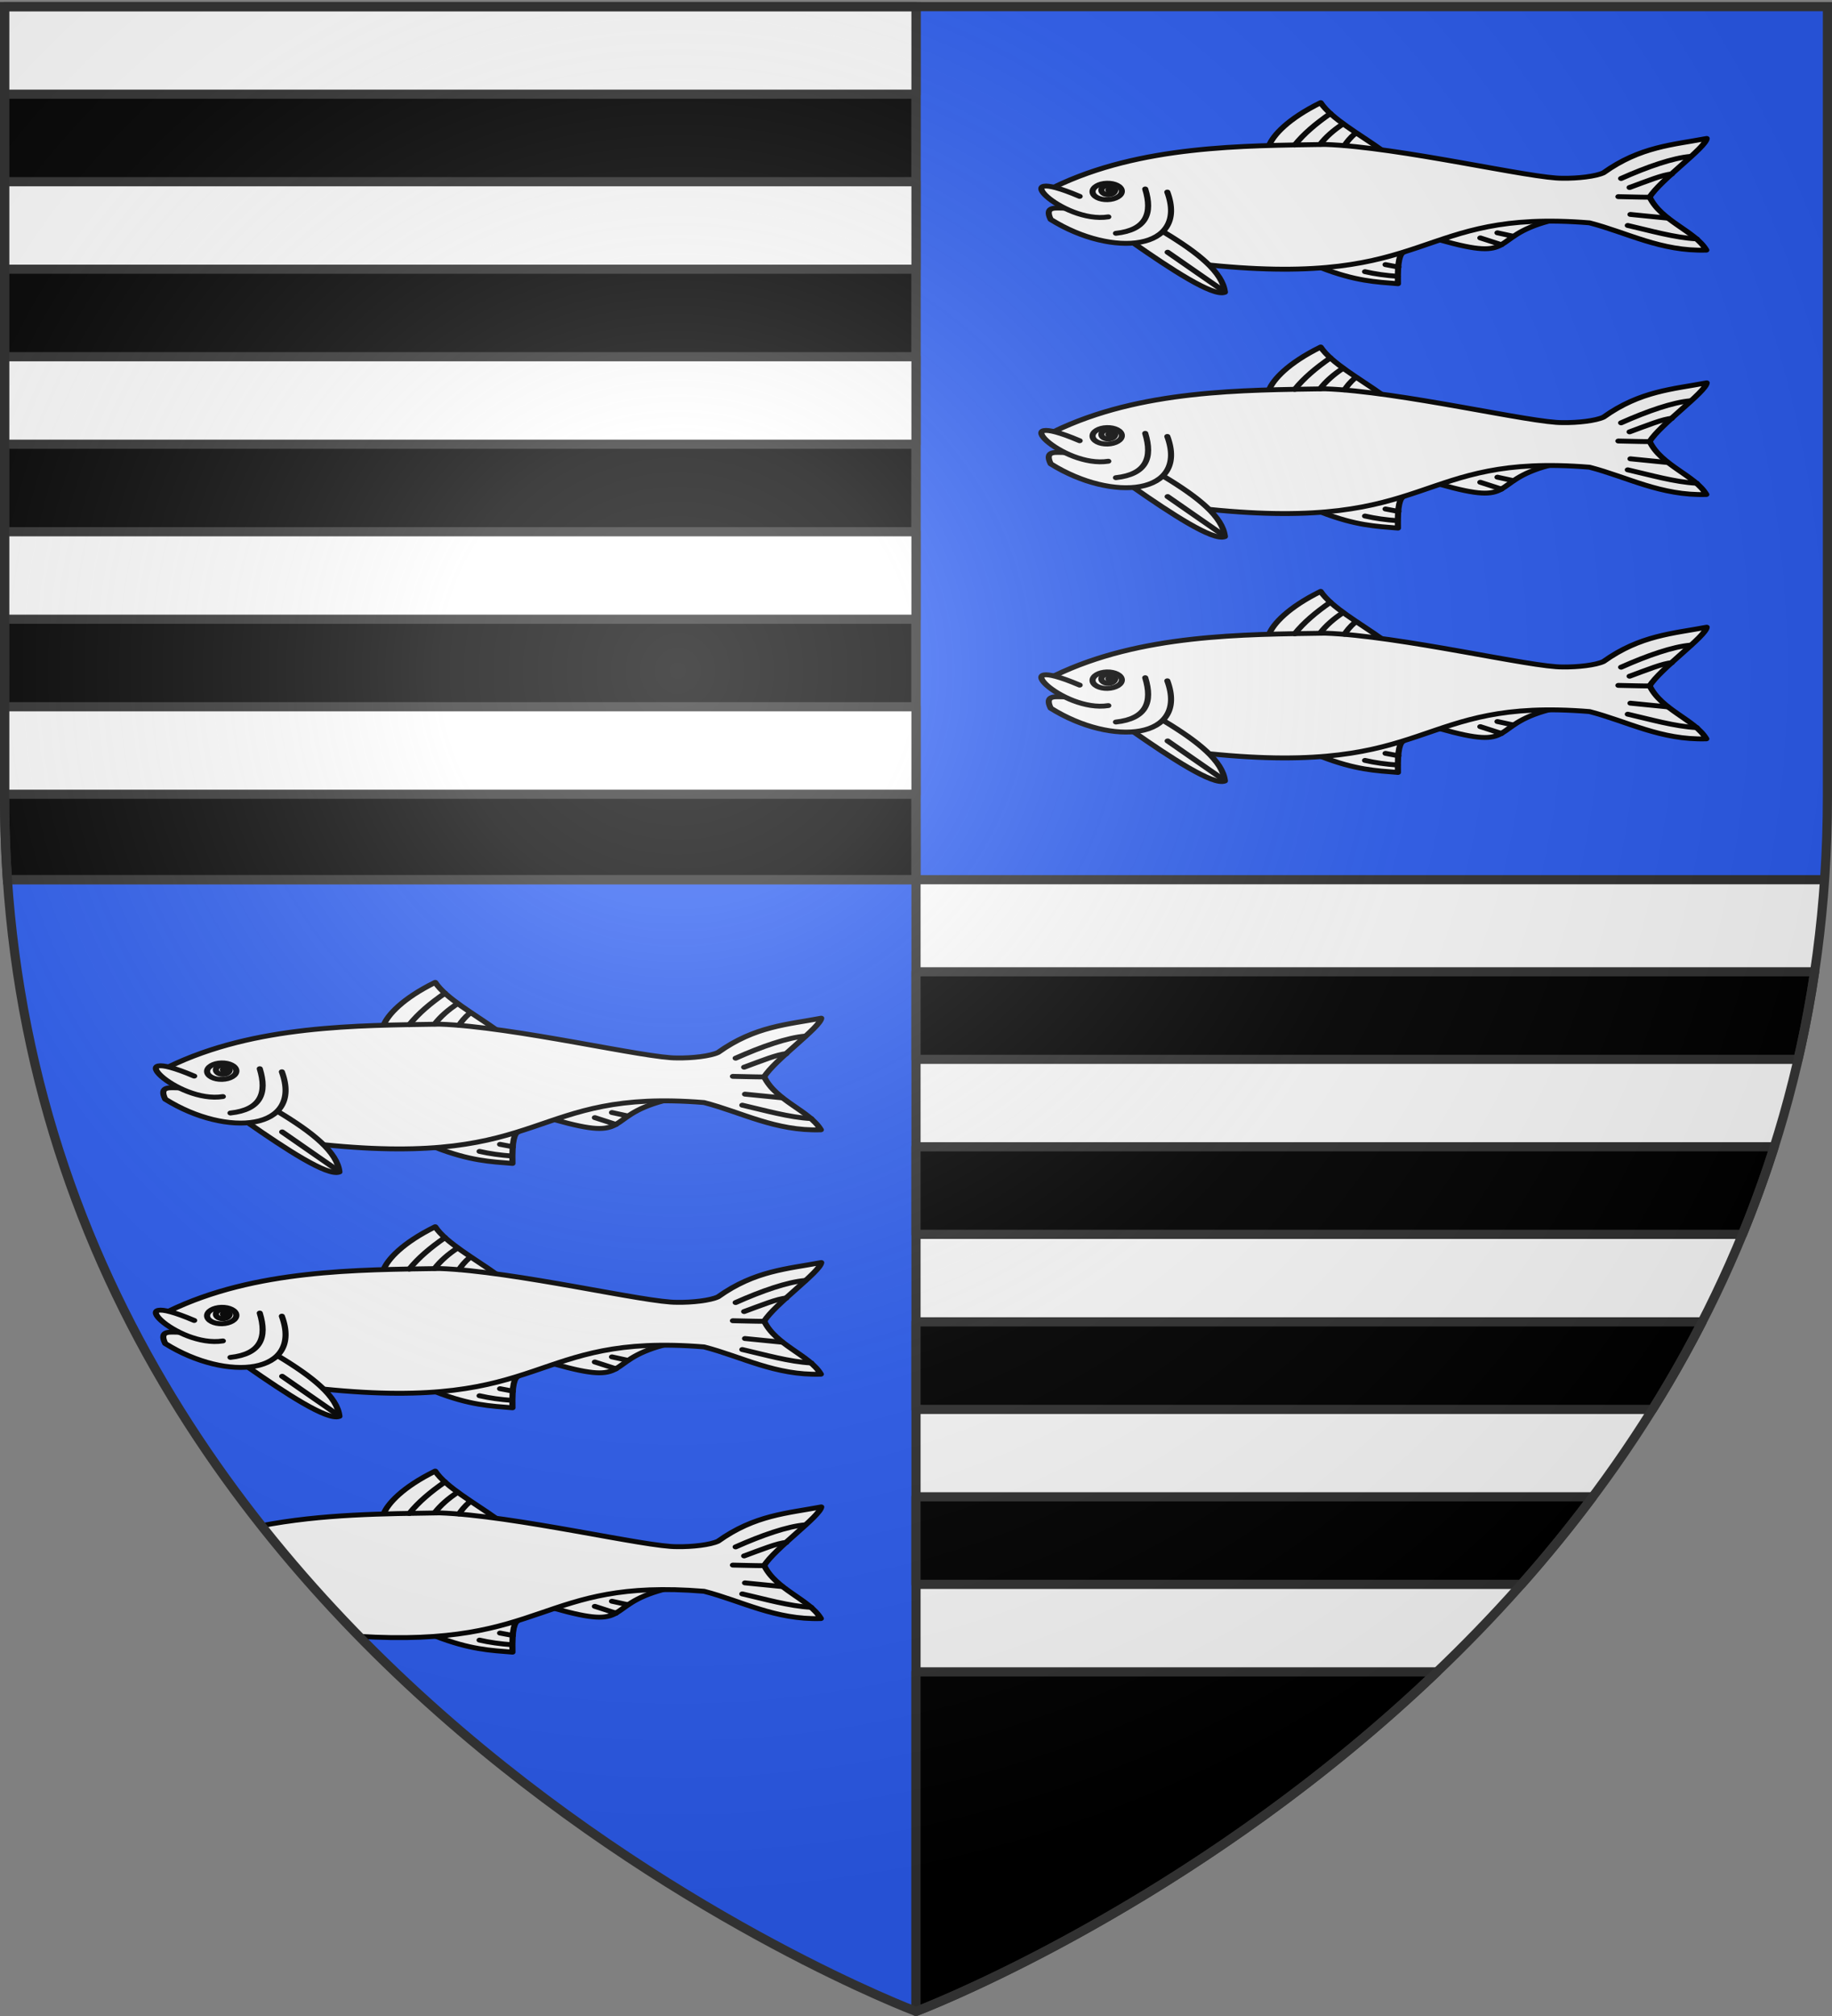
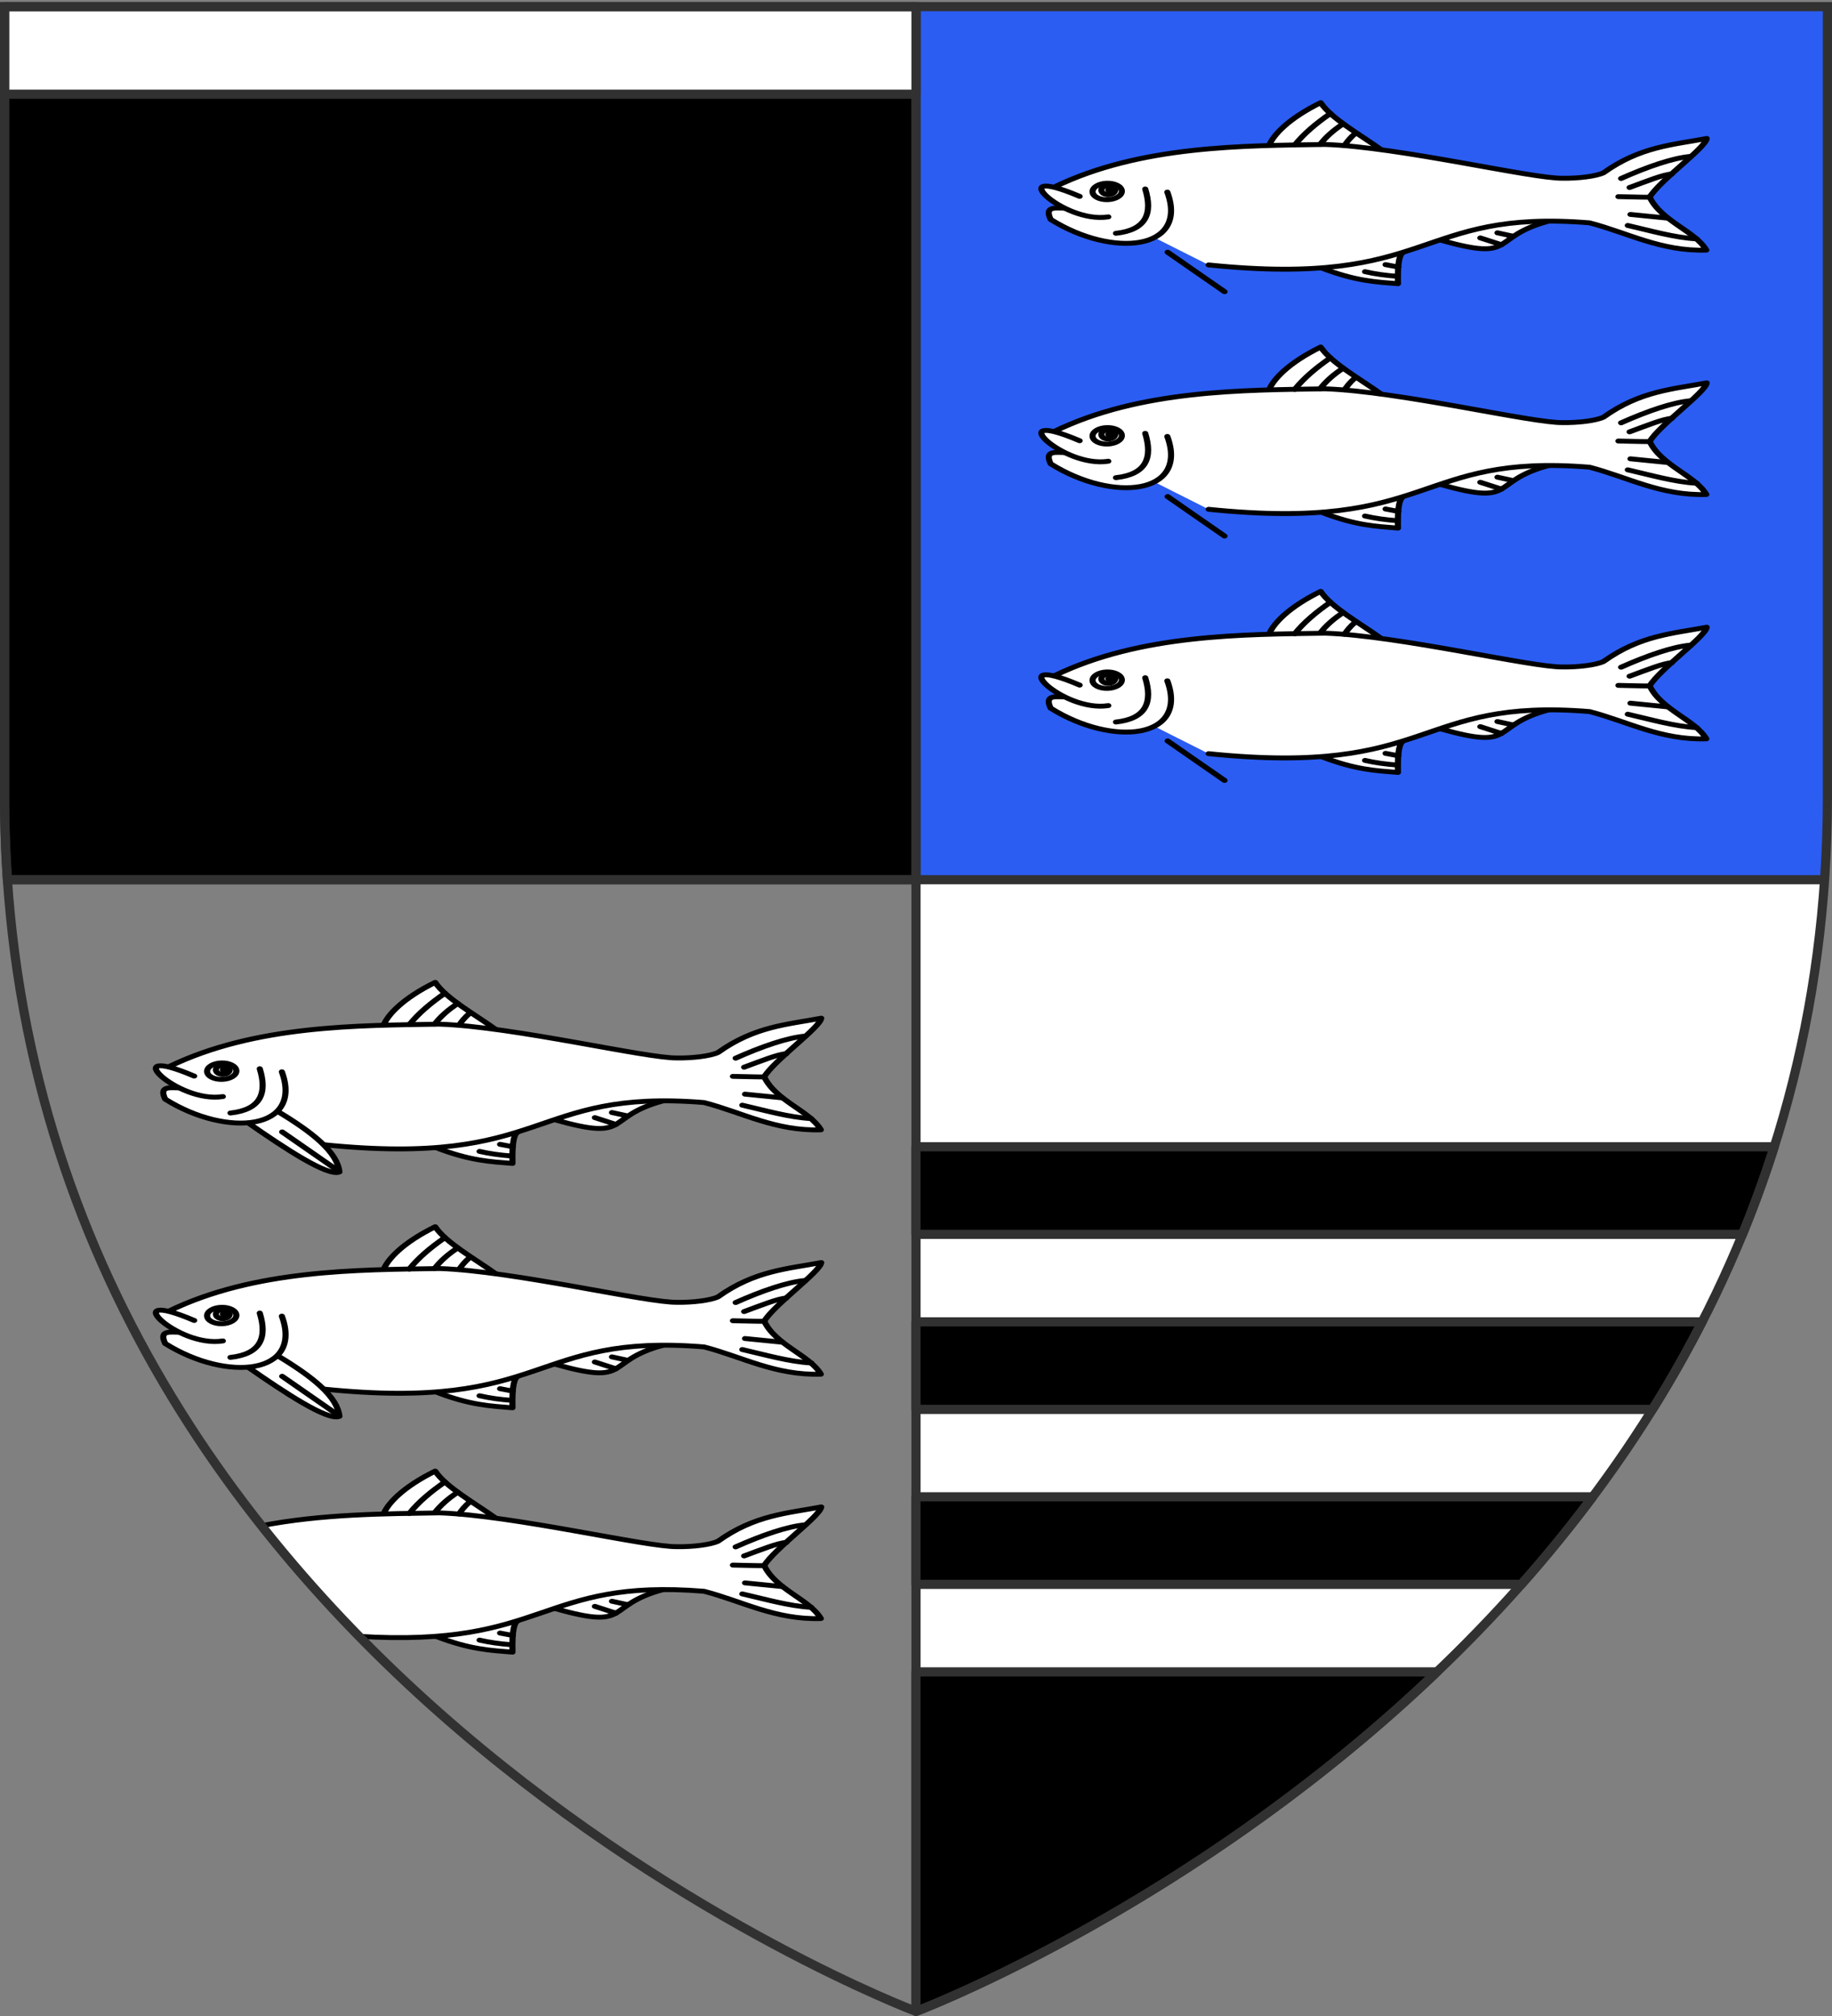
<svg xmlns="http://www.w3.org/2000/svg" xmlns:xlink="http://www.w3.org/1999/xlink" width="600" height="660" version="1.0">
  <rect width="100%" height="100%" fill="#808080" stroke="none" />
  <desc>Flag of Canton of Valais (Wallis)</desc>
  <defs>
    <radialGradient xlink:href="#a" id="d" cx="221.445" cy="226.331" r="300" fx="221.445" fy="226.331" gradientTransform="matrix(1.353 0 0 1.349 -77.63 -85.747)" gradientUnits="userSpaceOnUse" />
    <linearGradient id="a">
      <stop offset="0" style="stop-color:white;stop-opacity:.314" />
      <stop offset=".19" style="stop-color:white;stop-opacity:.251" />
      <stop offset=".6" style="stop-color:#6b6b6b;stop-opacity:.125" />
      <stop offset="1" style="stop-color:black;stop-opacity:.125" />
    </linearGradient>
  </defs>
  <g style="display:inline">
    <path d="M300 2.188V288h297.563c.61-8.916.937-18.002.937-27.281V2.188z" style="fill:#2b5df2;fill-opacity:1;fill-rule:evenodd;stroke:none;stroke-width:1px;stroke-linecap:butt;stroke-linejoin:miter;stroke-opacity:1" />
-     <path d="M2.438 288C20.604 553.343 300 658.5 300 658.5V288z" style="opacity:1;fill:#2b5df2;fill-opacity:1;stroke:none;stroke-width:2.5;stroke-miterlimit:4;stroke-dasharray:none;stroke-opacity:1" />
    <path d="M597.563 288C579.396 553.343 300 658.5 300 658.5V288z" style="opacity:1;fill:#fff;fill-opacity:1;stroke:none;stroke-width:2.5;stroke-miterlimit:4;stroke-dasharray:none;stroke-opacity:1" />
    <path d="M300 2.188V288H2.438a399 399 0 0 1-.938-27.281V2.188z" style="fill:#000;fill-opacity:1;fill-rule:evenodd;stroke:#313131;stroke-width:3;stroke-linecap:butt;stroke-linejoin:miter;stroke-miterlimit:4;stroke-dasharray:none;stroke-opacity:1" />
    <path d="M298.5 1.5h3v657h-3z" style="opacity:1;fill:#313131;fill-opacity:1;stroke:none;stroke-width:2.5;stroke-miterlimit:4;stroke-dasharray:none;stroke-opacity:1" />
    <path d="M-289.5 2.438h3v595.126h-3z" style="opacity:1;fill:#313131;fill-opacity:1;stroke:none;stroke-width:2.5;stroke-miterlimit:4;stroke-dasharray:none;stroke-opacity:1" transform="rotate(-90)" />
    <path d="M1.5 2.188H300v28.649H1.5z" style="opacity:1;fill:#fff;fill-opacity:1;stroke:#313131;stroke-width:3;stroke-linejoin:round;stroke-miterlimit:4;stroke-dasharray:none;stroke-opacity:1" />
-     <path d="M300 318.156v28.656h288.875a371 371 0 0 0 5.438-28.656z" style="fill:#000;fill-opacity:1;stroke:#313131;stroke-width:3;stroke-linejoin:round;stroke-miterlimit:4;stroke-dasharray:none;stroke-opacity:1" />
-     <path d="M1.5 59.486H300v28.649H1.5zM1.5 116.783H300v28.649H1.5zM1.5 174.082H300v28.649H1.5zM1.5 231.379H300v28.649H1.5z" style="opacity:1;fill:#fff;fill-opacity:1;stroke:#313131;stroke-width:3;stroke-linejoin:round;stroke-miterlimit:4;stroke-dasharray:none;stroke-opacity:1" />
    <path d="M300 547.344V658.5s89.584-33.739 170.594-111.156zM300 375.438v28.656h270.656a368 368 0 0 0 10.407-28.656zM300 432.75v28.656h241.188a391 391 0 0 0 16.25-28.656zM300 490.031v28.656h198.25a443 443 0 0 0 23.344-28.656z" style="opacity:1;fill:#000;fill-opacity:1;stroke:#313131;stroke-width:3;stroke-linejoin:round;stroke-miterlimit:4;stroke-dasharray:none;stroke-opacity:1" />
  </g>
  <g id="b" style="display:inline">
    <path d="M791.471 737.754c1.25-3.931 5.982-10.703 16.839-17.386 3.418 6.444 12.773 12.956 19.853 19.272M808.46 787.942c11.34 5.494 17.898 5.775 25.156 6.516-.187-9.729.695-12.166 1.82-12.938M883.076 768.827c19.88-6.56-61.367-1.359-35.696 7.732 25.671 9.09 15.815-1.172 35.696-7.732" style="fill:#fff;fill-rule:evenodd;stroke:#000;stroke-width:2;stroke-linecap:round;stroke-linejoin:round;stroke-miterlimit:4;stroke-dasharray:none;stroke-opacity:1" transform="matrix(1 0 0 .8 -375.775 -462.682)" />
    <path d="M721.025 754.92c28.247-17.154 62.163-16.902 88.718-17.455 24.407 1.028 68.077 14.136 77.897 13.824 4.815.108 10.775-.741 13.31-2.236 12.06-10.78 22.791-11.418 33.782-14.032-.249 3.692-15.334 17.137-18.67 23.993 3.763 9.828 14.823 13.792 18.554 21.693-14.93.573-25.858-7.157-38.256-11.16-57.153-5.807-50.677 26.705-124.733 17.23" style="fill:#fff;fill-rule:evenodd;stroke:#000;stroke-width:2;stroke-linecap:round;stroke-linejoin:round;stroke-miterlimit:4;stroke-dasharray:none;stroke-opacity:1" transform="matrix(1 0 0 .8 -375.775 -462.682)" />
-     <path d="M756.68 773.145c11.804 8.838 19.576 16.84 20.26 24.806-3.774 2.003-17.916-9.658-30.02-20.204" style="fill:#fff;fill-rule:evenodd;stroke:#000;stroke-width:2;stroke-linecap:round;stroke-linejoin:round;stroke-miterlimit:4;stroke-dasharray:none;stroke-opacity:1" transform="matrix(1 0 0 .8 -375.775 -462.682)" />
    <path d="M758.09 756.958c7.007 23.734-17.794 27.146-38.204 11.206-2.195-5.652 1.769-4.585 4.596-4.621" style="fill:#fff;fill-rule:evenodd;stroke:#000;stroke-width:2;stroke-linecap:round;stroke-linejoin:round;stroke-miterlimit:4;stroke-dasharray:none;stroke-opacity:1" transform="matrix(1 0 0 .8 -375.775 -462.682)" />
    <path d="M750.852 755.696c2.482 10 .328 16.772-9.59 18.132M738.754 767.1c-14.882 3.01-35.616-22.339-9.38-8.382" style="fill:#fff;fill-rule:evenodd;stroke:#000;stroke-width:2;stroke-linecap:round;stroke-linejoin:round;stroke-miterlimit:4;stroke-dasharray:none;stroke-opacity:1" transform="matrix(1 0 0 .8 -375.775 -462.682)" />
    <path d="M743.185 756.532c.065 1.862-2.029 3.448-4.676 3.54s-4.846-1.343-4.911-3.206 2.028-3.448 4.675-3.54c2.648-.092 4.847 1.343 4.912 3.206" style="fill:#fff;fill-opacity:1;stroke:#000;stroke-width:2;stroke-linecap:round;stroke-linejoin:round;stroke-miterlimit:4;stroke-dasharray:none;stroke-opacity:1" transform="matrix(1 0 0 .8 -375.775 -462.682)" />
    <path d="M741.019 756.04c.032.929-.75 1.749-1.847 1.933-1.096.185-2.18-.32-2.558-1.191s.063-1.85 1.04-2.31 2.201-.262 2.887.465l-1.791 1.181z" style="fill:#fff;fill-opacity:1;stroke:#000;stroke-width:2;stroke-linecap:round;stroke-linejoin:round;stroke-miterlimit:4;stroke-dasharray:none;stroke-opacity:1" transform="matrix(1 0 0 .8 -375.775 -462.682)" />
    <path d="M916.145 759.06c-3.368.022-6.748-.166-10.325-.228M923.304 749.564c-2.65.12-8.43 3.044-13.817 5.515M929.523 742.345c-5.868.625-14.174 4.234-22.816 9.044M931.473 776.114c-7.083-.432-15.44-3.448-22.58-5.49M922.007 767.632c-3.93-.493-8.302-1.027-12.232-1.52M811.494 724.8c-4.695 4.064-8.748 8.316-11.667 12.903M815.65 729.062c-3.04 2.456-5.655 5.35-7.502 8.35M819.726 732.843c-1.948 2.089-2.787 3.573-3.61 5.049M758.192 781.567l18.637 16.16M822.842 789.533c3.264.946 6.839 1.56 10.669 1.9M829.557 786.648l4.2.989M860.604 775.718l6.913 2.788M866.21 773.63l5.193 1.415" style="fill:#fff;fill-rule:evenodd;stroke:#000;stroke-width:2;stroke-linecap:round;stroke-linejoin:round;stroke-miterlimit:4;stroke-dasharray:none;stroke-opacity:1" transform="matrix(1 0 0 .8 -375.775 -462.682)" />
  </g>
  <use xlink:href="#b" width="600" height="660" style="display:inline" transform="translate(0 -80)" />
  <use xlink:href="#b" width="600" height="660" style="display:inline" transform="translate(0 80)" />
  <g id="c" style="display:inline">
    <path d="M791.471 737.754c1.25-3.931 5.982-10.703 16.839-17.386 3.418 6.444 12.773 12.956 19.853 19.272M808.46 787.942c11.34 5.494 17.898 5.775 25.156 6.516-.187-9.729.695-12.166 1.82-12.938M883.076 768.827c19.88-6.56-61.367-1.359-35.696 7.732 25.671 9.09 15.815-1.172 35.696-7.732" style="fill:#fff;fill-rule:evenodd;stroke:#000;stroke-width:2;stroke-linecap:round;stroke-linejoin:round;stroke-miterlimit:4;stroke-dasharray:none;stroke-opacity:1" transform="matrix(1 0 0 .8 -665.775 -174.682)" />
    <path d="M721.025 754.92c28.247-17.154 62.163-16.902 88.718-17.455 24.407 1.028 68.077 14.136 77.897 13.824 4.815.108 10.775-.741 13.31-2.236 12.06-10.78 22.791-11.418 33.782-14.032-.249 3.692-15.334 17.137-18.67 23.993 3.763 9.828 14.823 13.792 18.554 21.693-14.93.573-25.858-7.157-38.256-11.16-57.153-5.807-50.677 26.705-124.733 17.23" style="fill:#fff;fill-rule:evenodd;stroke:#000;stroke-width:2;stroke-linecap:round;stroke-linejoin:round;stroke-miterlimit:4;stroke-dasharray:none;stroke-opacity:1" transform="matrix(1 0 0 .8 -665.775 -174.682)" />
    <path d="M756.68 773.145c11.804 8.838 19.576 16.84 20.26 24.806-3.774 2.003-17.916-9.658-30.02-20.204" style="fill:#fff;fill-rule:evenodd;stroke:#000;stroke-width:2;stroke-linecap:round;stroke-linejoin:round;stroke-miterlimit:4;stroke-dasharray:none;stroke-opacity:1" transform="matrix(1 0 0 .8 -665.775 -174.682)" />
    <path d="M758.09 756.958c7.007 23.734-17.794 27.146-38.204 11.206-2.195-5.652 1.769-4.585 4.596-4.621" style="fill:#fff;fill-rule:evenodd;stroke:#000;stroke-width:2;stroke-linecap:round;stroke-linejoin:round;stroke-miterlimit:4;stroke-dasharray:none;stroke-opacity:1" transform="matrix(1 0 0 .8 -665.775 -174.682)" />
    <path d="M750.852 755.696c2.482 10 .328 16.772-9.59 18.132M738.754 767.1c-14.882 3.01-35.616-22.339-9.38-8.382" style="fill:#fff;fill-rule:evenodd;stroke:#000;stroke-width:2;stroke-linecap:round;stroke-linejoin:round;stroke-miterlimit:4;stroke-dasharray:none;stroke-opacity:1" transform="matrix(1 0 0 .8 -665.775 -174.682)" />
    <path d="M743.185 756.532c.065 1.862-2.029 3.448-4.676 3.54s-4.846-1.343-4.911-3.206 2.028-3.448 4.675-3.54c2.648-.092 4.847 1.343 4.912 3.206" style="fill:#fff;fill-opacity:1;stroke:#000;stroke-width:2;stroke-linecap:round;stroke-linejoin:round;stroke-miterlimit:4;stroke-dasharray:none;stroke-opacity:1" transform="matrix(1 0 0 .8 -665.775 -174.682)" />
    <path d="M741.019 756.04c.032.929-.75 1.749-1.847 1.933-1.096.185-2.18-.32-2.558-1.191s.063-1.85 1.04-2.31 2.201-.262 2.887.465l-1.791 1.181z" style="fill:#fff;fill-opacity:1;stroke:#000;stroke-width:2;stroke-linecap:round;stroke-linejoin:round;stroke-miterlimit:4;stroke-dasharray:none;stroke-opacity:1" transform="matrix(1 0 0 .8 -665.775 -174.682)" />
    <path d="M916.145 759.06c-3.368.022-6.748-.166-10.325-.228M923.304 749.564c-2.65.12-8.43 3.044-13.817 5.515M929.523 742.345c-5.868.625-14.174 4.234-22.816 9.044M931.473 776.114c-7.083-.432-15.44-3.448-22.58-5.49M922.007 767.632c-3.93-.493-8.302-1.027-12.232-1.52M811.494 724.8c-4.695 4.064-8.748 8.316-11.667 12.903M815.65 729.062c-3.04 2.456-5.655 5.35-7.502 8.35M819.726 732.843c-1.948 2.089-2.787 3.573-3.61 5.049M758.192 781.567l18.637 16.16M822.842 789.533c3.264.946 6.839 1.56 10.669 1.9M829.557 786.648l4.2.989M860.604 775.718l6.913 2.788M866.21 773.63l5.193 1.415" style="fill:#fff;fill-rule:evenodd;stroke:#000;stroke-width:2;stroke-linecap:round;stroke-linejoin:round;stroke-miterlimit:4;stroke-dasharray:none;stroke-opacity:1" transform="matrix(1 0 0 .8 -665.775 -174.682)" />
  </g>
  <use xlink:href="#c" width="600" height="660" style="display:inline" transform="translate(0 -80)" />
  <g style="display:inline">
    <path d="M791.471 737.754c1.25-3.931 5.982-10.703 16.839-17.386 3.418 6.444 12.773 12.956 19.853 19.272M808.46 787.942c11.34 5.494 17.898 5.775 25.156 6.516-.187-9.729.695-12.166 1.82-12.938M883.076 768.827c19.88-6.56-61.367-1.359-35.696 7.732 25.671 9.09 15.815-1.172 35.696-7.732" style="fill:#fff;fill-rule:evenodd;stroke:#000;stroke-width:2;stroke-linecap:round;stroke-linejoin:round;stroke-miterlimit:4;stroke-dasharray:none;stroke-opacity:1" transform="matrix(1 0 0 .8 -665.775 -94.682)" />
    <path d="M750.972 742.821c20.294-4.976 41.152-4.989 58.771-5.356 24.407 1.028 68.077 14.136 77.897 13.824 4.815.108 10.775-.741 13.31-2.236 12.06-10.78 22.791-11.418 33.782-14.032-.249 3.692-15.334 17.137-18.67 23.993 3.763 9.828 14.823 13.792 18.554 21.693-14.93.573-25.858-7.157-38.256-11.16-54.048-5.491-51.193 23.285-113.35 18.416" style="fill:#fff;fill-rule:evenodd;stroke:#000;stroke-width:2;stroke-linecap:round;stroke-linejoin:round;stroke-miterlimit:4;stroke-dasharray:none;stroke-opacity:1" transform="matrix(1 0 0 .8 -665.775 -94.682)" />
    <path d="M916.145 759.06c-3.368.022-6.748-.166-10.325-.228M923.304 749.564c-2.65.12-8.43 3.044-13.817 5.515M929.523 742.345c-5.868.625-14.174 4.234-22.816 9.044M931.473 776.114c-7.083-.432-15.44-3.448-22.58-5.49M922.007 767.632c-3.93-.493-8.302-1.027-12.232-1.52M811.494 724.8c-4.695 4.064-8.748 8.316-11.667 12.903M815.65 729.062c-3.04 2.456-5.655 5.35-7.502 8.35M819.726 732.843c-1.948 2.089-2.787 3.573-3.61 5.049M822.842 789.533c3.264.946 6.839 1.56 10.669 1.9M829.557 786.648l4.2.989M860.604 775.718l6.913 2.788M866.21 773.63l5.193 1.415" style="fill:#fff;fill-rule:evenodd;stroke:#000;stroke-width:2;stroke-linecap:round;stroke-linejoin:round;stroke-miterlimit:4;stroke-dasharray:none;stroke-opacity:1" transform="matrix(1 0 0 .8 -665.775 -94.682)" />
  </g>
-   <path d="M300 658.5s298.5-112.32 298.5-397.772V2.176H1.5v258.552C1.5 546.18 300 658.5 300 658.5" style="opacity:1;fill:url(#d);fill-opacity:1;fill-rule:evenodd;stroke:none;stroke-width:1px;stroke-linecap:butt;stroke-linejoin:miter;stroke-opacity:1" />
  <path d="M300 658.5S1.5 546.18 1.5 260.728V2.176h597v258.552C598.5 546.18 300 658.5 300 658.5z" style="opacity:1;fill:none;fill-opacity:1;fill-rule:evenodd;stroke:#313131;stroke-width:3;stroke-linecap:butt;stroke-linejoin:miter;stroke-miterlimit:4;stroke-dasharray:none;stroke-opacity:1" />
</svg>